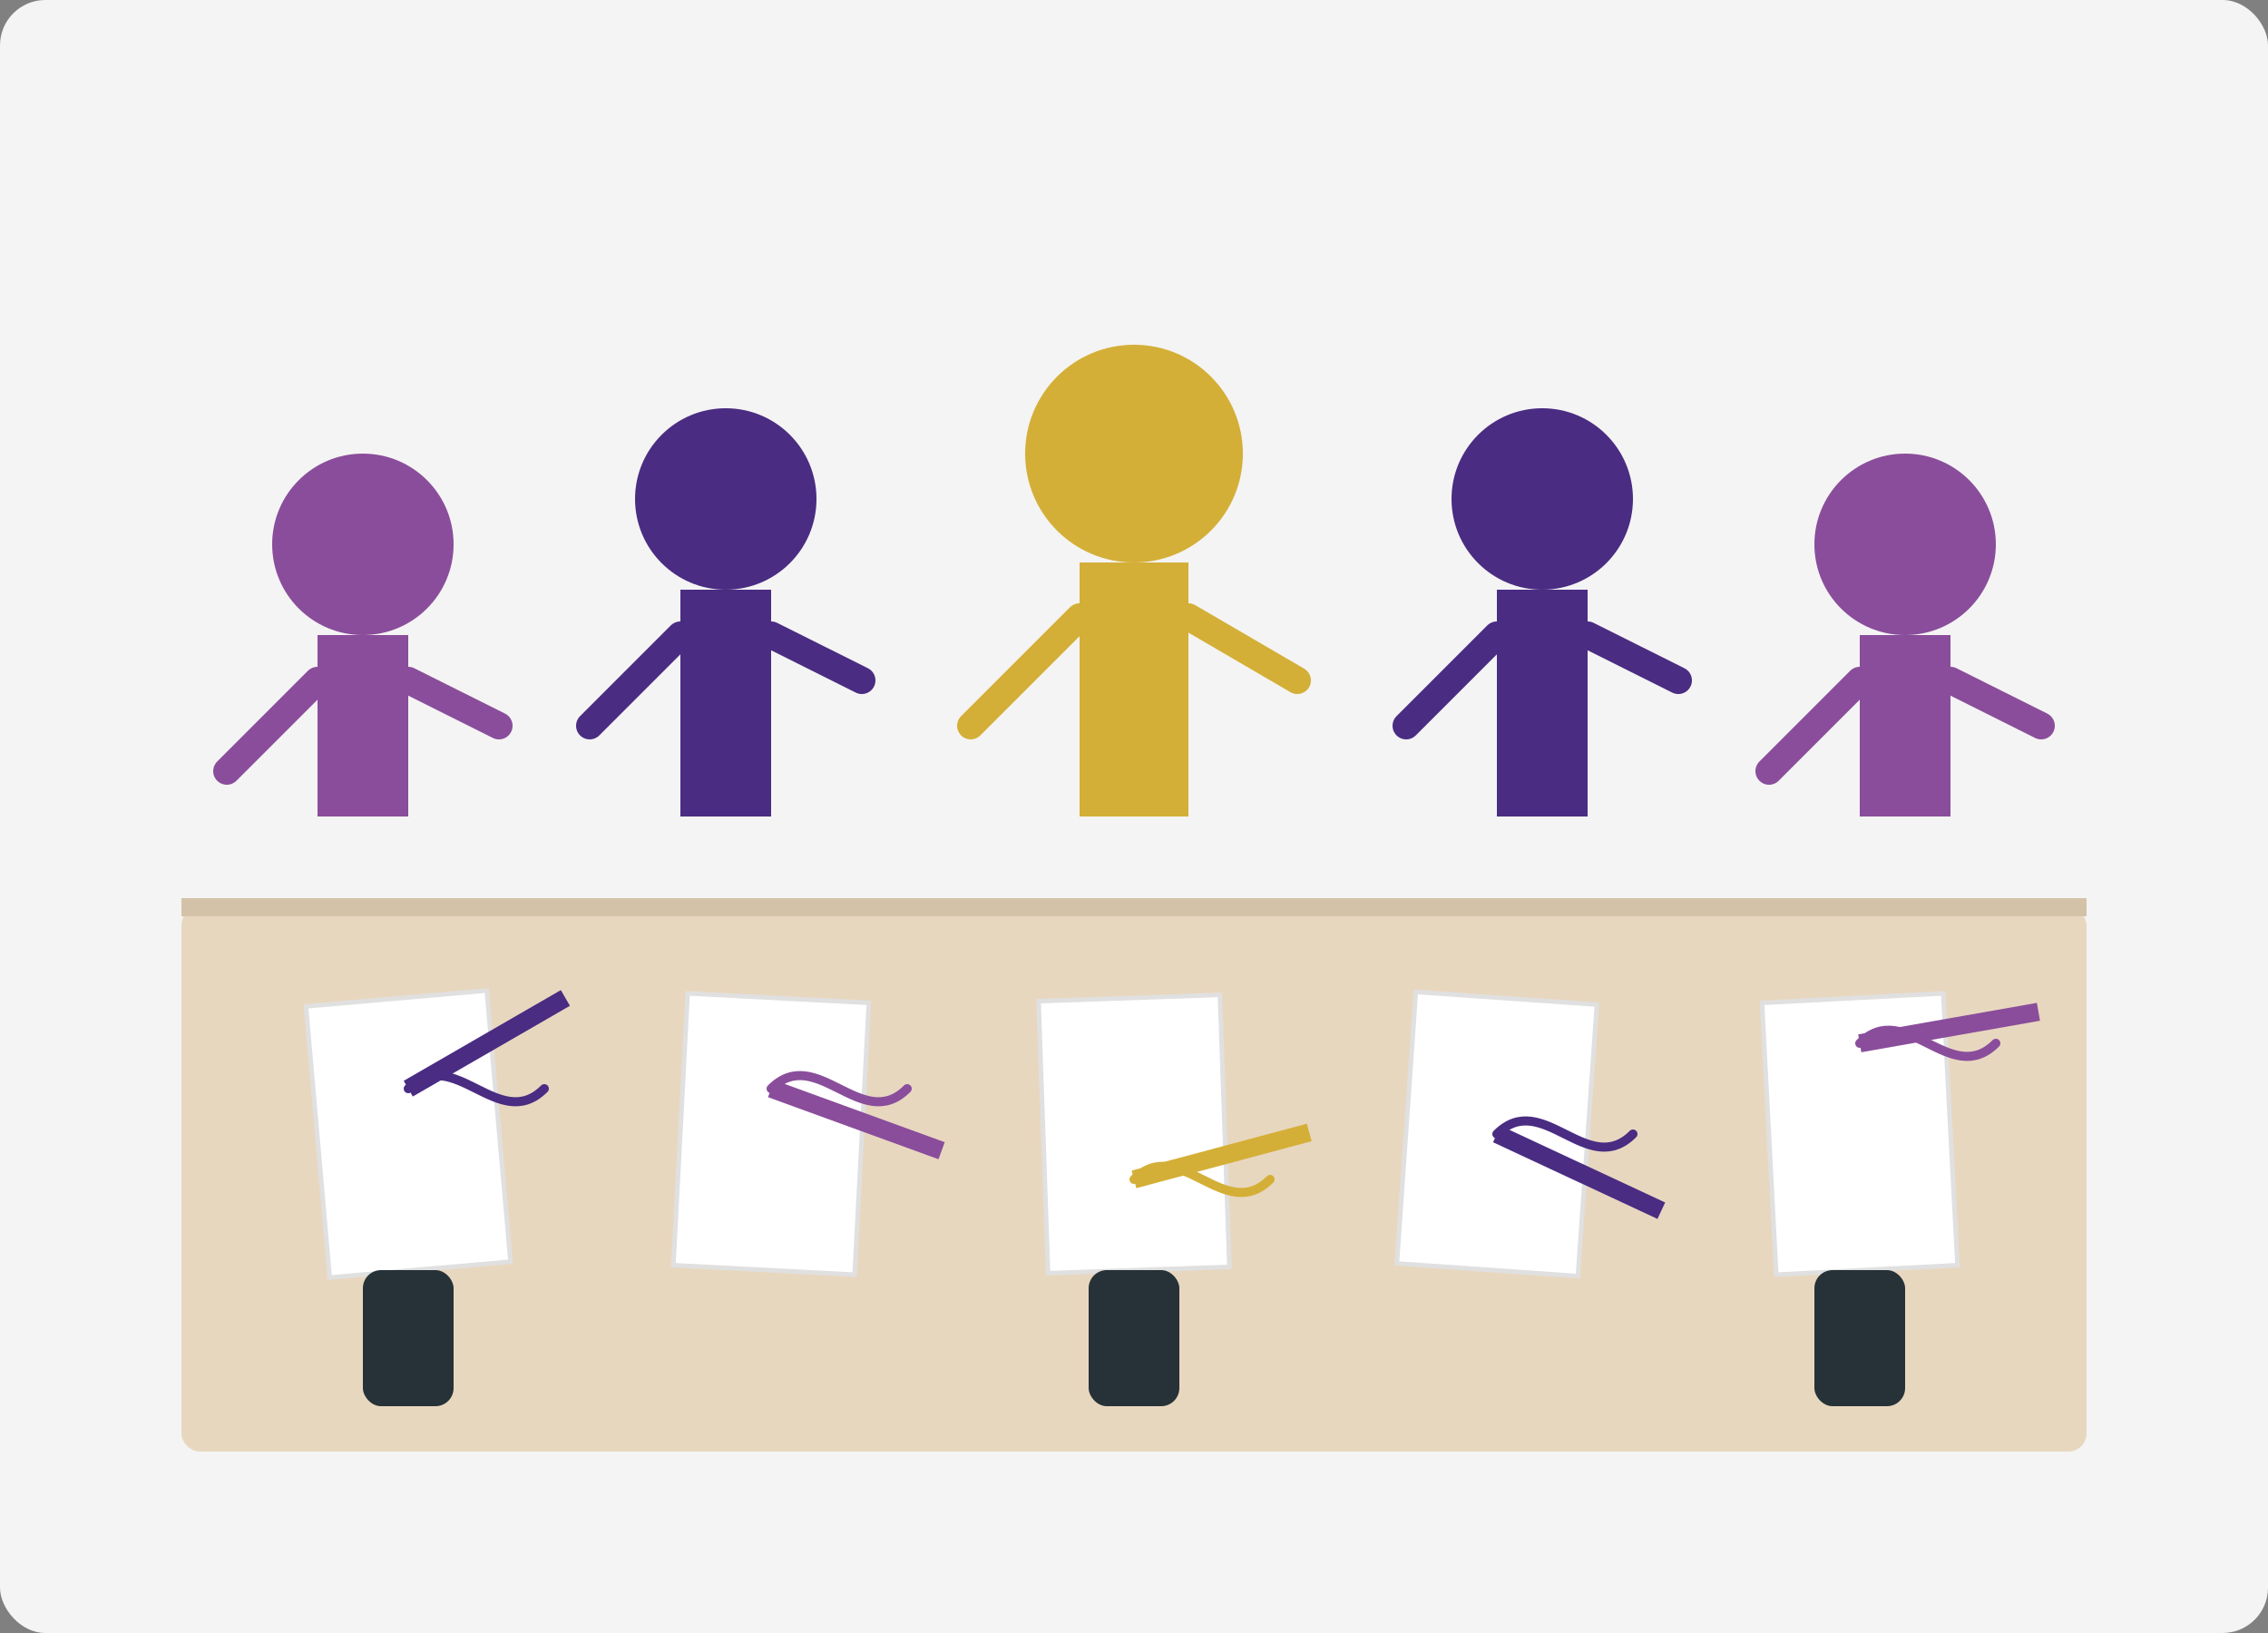
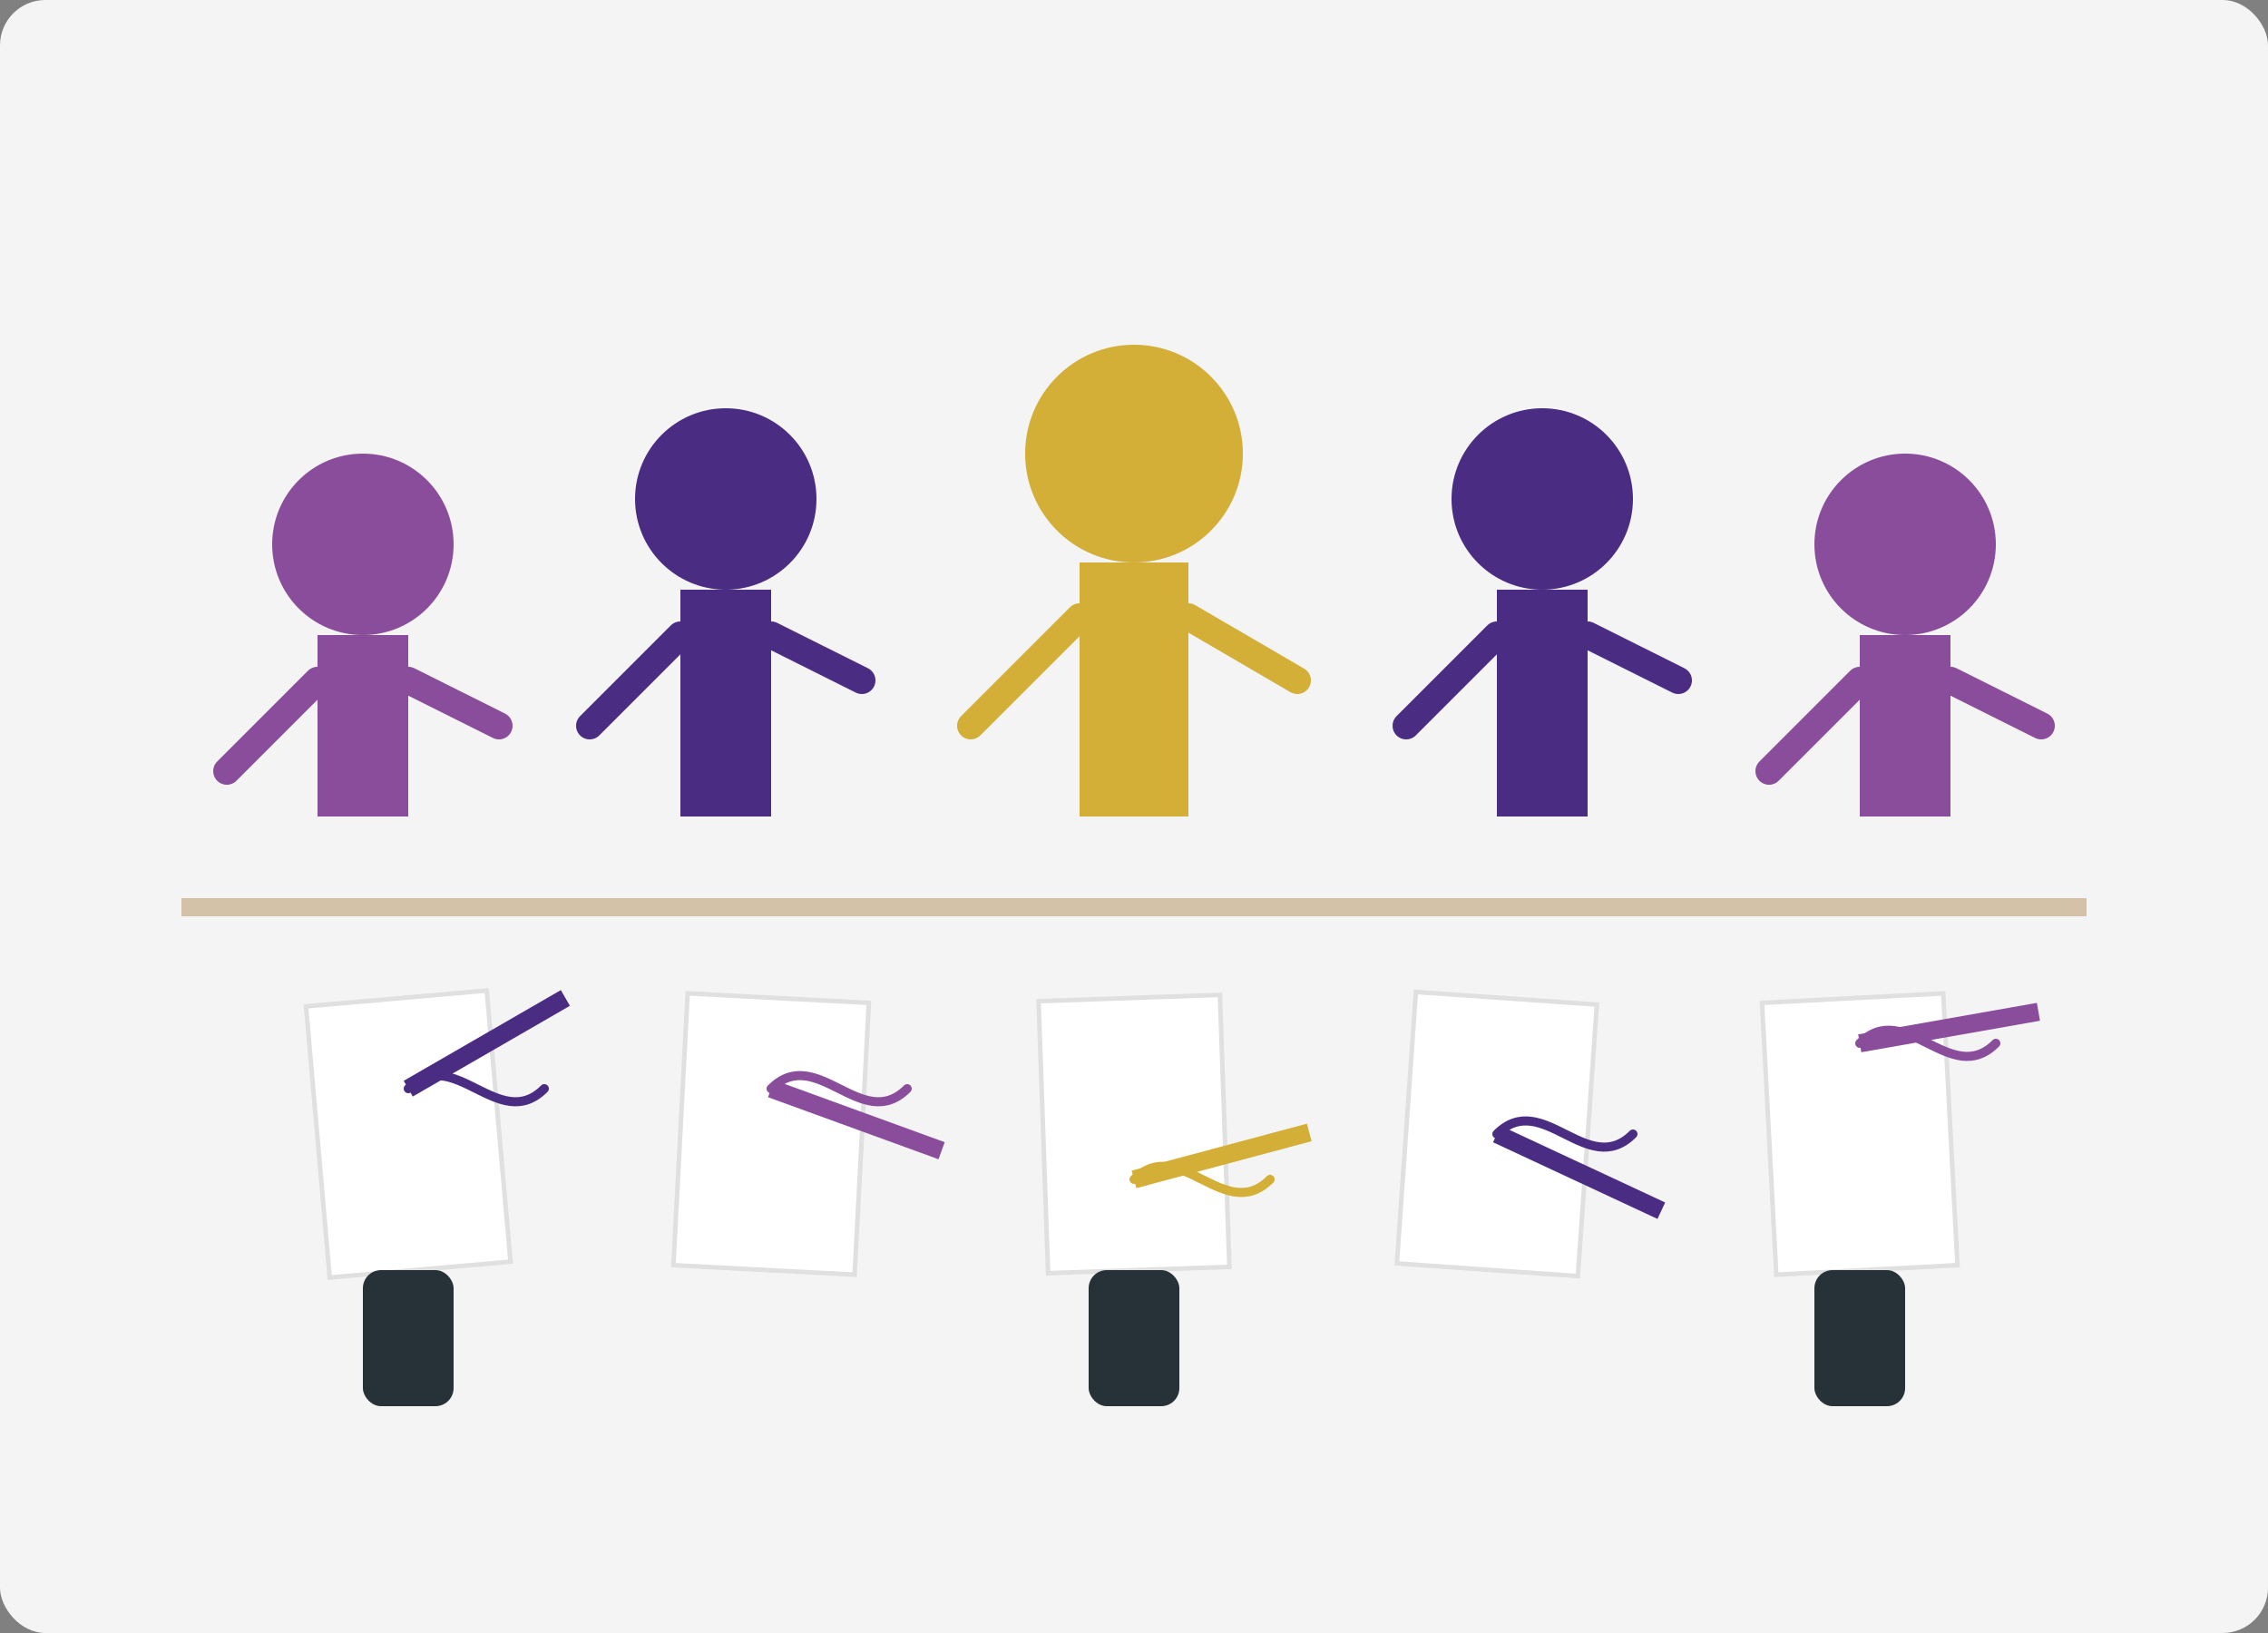
<svg xmlns="http://www.w3.org/2000/svg" width="250" height="180" viewBox="0 0 250 180">
  <rect x="0" y="0" width="250" height="180" fill="#808080" stroke="none" />
  <style>
    .primary { fill: #4A2C82; }
    .secondary { fill: #8A4D9B; }
    .accent { fill: #D4AF37; }
    .light { fill: #F9F9F9; }
    .mid-gray { fill: #E0E0E0; }
    .dark-gray { fill: #6C6C6C; }
  </style>
  <rect width="250" height="180" fill="#F4F4F4" rx="5" ry="5" />
-   <rect x="20" y="100" width="210" height="60" fill="#E8D7BF" rx="2" ry="2" />
  <line x1="20" y1="100" x2="230" y2="100" stroke="#D4C2A8" stroke-width="2" />
  <g transform="translate(40, 60)">
    <circle cx="0" cy="0" r="10" fill="#8A4D9B" />
    <path d="M-5,10 L-5,30 L5,30 L5,10" fill="#8A4D9B" />
    <line x1="-5" y1="15" x2="-15" y2="25" stroke="#8A4D9B" stroke-width="3" stroke-linecap="round" />
    <line x1="5" y1="15" x2="15" y2="20" stroke="#8A4D9B" stroke-width="3" stroke-linecap="round" />
  </g>
  <g transform="translate(80, 55)">
    <circle cx="0" cy="0" r="10" fill="#4A2C82" />
    <path d="M-5,10 L-5,35 L5,35 L5,10" fill="#4A2C82" />
    <line x1="-5" y1="15" x2="-15" y2="25" stroke="#4A2C82" stroke-width="3" stroke-linecap="round" />
    <line x1="5" y1="15" x2="15" y2="20" stroke="#4A2C82" stroke-width="3" stroke-linecap="round" />
  </g>
  <g transform="translate(125, 50)">
    <circle cx="0" cy="0" r="12" fill="#D4AF37" />
    <path d="M-6,12 L-6,40 L6,40 L6,12" fill="#D4AF37" />
    <line x1="-6" y1="18" x2="-18" y2="30" stroke="#D4AF37" stroke-width="3" stroke-linecap="round" />
    <line x1="6" y1="18" x2="18" y2="25" stroke="#D4AF37" stroke-width="3" stroke-linecap="round" />
  </g>
  <g transform="translate(170, 55)">
    <circle cx="0" cy="0" r="10" fill="#4A2C82" />
    <path d="M-5,10 L-5,35 L5,35 L5,10" fill="#4A2C82" />
    <line x1="-5" y1="15" x2="-15" y2="25" stroke="#4A2C82" stroke-width="3" stroke-linecap="round" />
    <line x1="5" y1="15" x2="15" y2="20" stroke="#4A2C82" stroke-width="3" stroke-linecap="round" />
  </g>
  <g transform="translate(210, 60)">
    <circle cx="0" cy="0" r="10" fill="#8A4D9B" />
    <path d="M-5,10 L-5,30 L5,30 L5,10" fill="#8A4D9B" />
    <line x1="-5" y1="15" x2="-15" y2="25" stroke="#8A4D9B" stroke-width="3" stroke-linecap="round" />
    <line x1="5" y1="15" x2="15" y2="20" stroke="#8A4D9B" stroke-width="3" stroke-linecap="round" />
  </g>
  <rect x="35" y="110" width="20" height="30" fill="#FFFFFF" stroke="#E0E0E0" stroke-width="0.5" transform="rotate(-5, 45, 125)" />
  <rect x="75" y="110" width="20" height="30" fill="#FFFFFF" stroke="#E0E0E0" stroke-width="0.5" transform="rotate(3, 85, 125)" />
  <rect x="115" y="110" width="20" height="30" fill="#FFFFFF" stroke="#E0E0E0" stroke-width="0.5" transform="rotate(-2, 125, 125)" />
  <rect x="155" y="110" width="20" height="30" fill="#FFFFFF" stroke="#E0E0E0" stroke-width="0.5" transform="rotate(4, 165, 125)" />
  <rect x="195" y="110" width="20" height="30" fill="#FFFFFF" stroke="#E0E0E0" stroke-width="0.5" transform="rotate(-3, 205, 125)" />
  <line x1="45" y1="120" x2="65" y2="120" stroke="#4A2C82" stroke-width="2" transform="rotate(-30, 45, 120)" />
  <line x1="85" y1="120" x2="105" y2="120" stroke="#8A4D9B" stroke-width="2" transform="rotate(20, 85, 120)" />
  <line x1="125" y1="130" x2="145" y2="130" stroke="#D4AF37" stroke-width="2" transform="rotate(-15, 125, 130)" />
  <line x1="165" y1="125" x2="185" y2="125" stroke="#4A2C82" stroke-width="2" transform="rotate(25, 165, 125)" />
  <line x1="205" y1="115" x2="225" y2="115" stroke="#8A4D9B" stroke-width="2" transform="rotate(-10, 205, 115)" />
  <rect x="40" y="140" width="10" height="15" rx="2" ry="2" fill="#263238" />
  <rect x="120" y="140" width="10" height="15" rx="2" ry="2" fill="#263238" />
  <rect x="200" y="140" width="10" height="15" rx="2" ry="2" fill="#263238" />
  <path d="M45,120 C50,115 55,125 60,120" fill="none" stroke="#4A2C82" stroke-width="1" stroke-linecap="round" />
  <path d="M85,120 C90,115 95,125 100,120" fill="none" stroke="#8A4D9B" stroke-width="1" stroke-linecap="round" />
  <path d="M125,130 C130,125 135,135 140,130" fill="none" stroke="#D4AF37" stroke-width="1" stroke-linecap="round" />
  <path d="M165,125 C170,120 175,130 180,125" fill="none" stroke="#4A2C82" stroke-width="1" stroke-linecap="round" />
  <path d="M205,115 C210,110 215,120 220,115" fill="none" stroke="#8A4D9B" stroke-width="1" stroke-linecap="round" />
</svg>